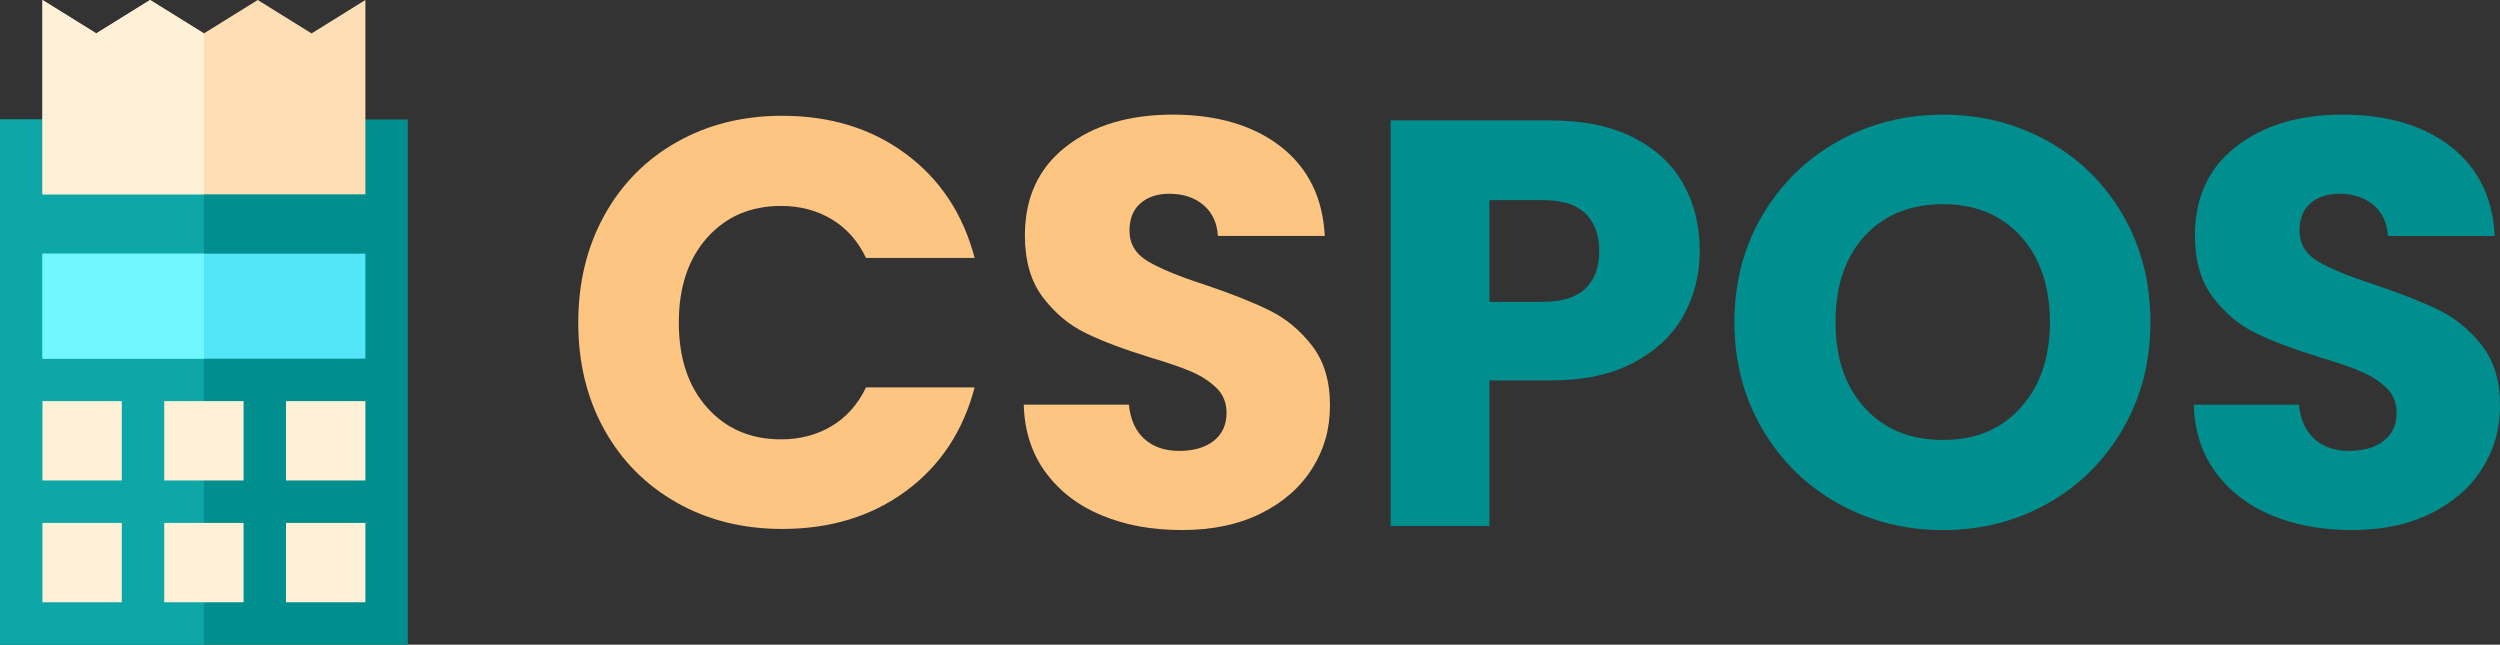
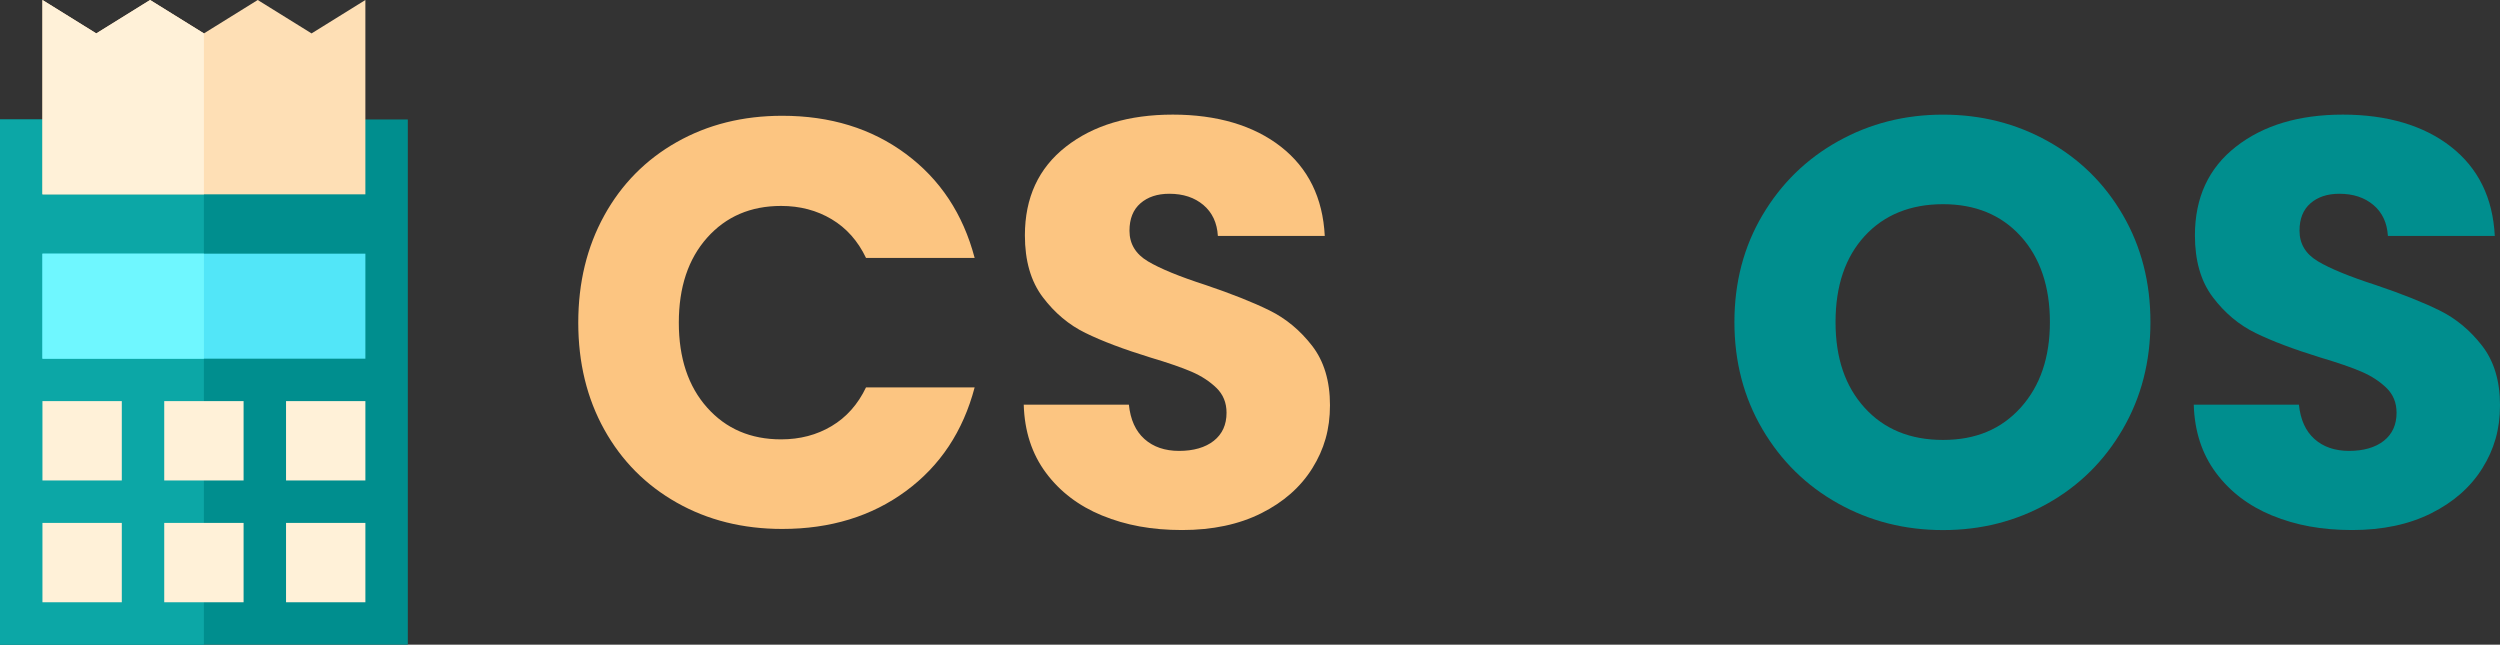
<svg xmlns="http://www.w3.org/2000/svg" id="Layer_1" data-name="Layer 1" viewBox="0 0 1985.42 512">
  <rect x="0" y="0" width="1985.42" height="512" fill="#333333" stroke="none" />
  <defs>
    <style>
      .cls-1 {
        fill: #6ff7ff;
      }

      .cls-1, .cls-2, .cls-3, .cls-4, .cls-5, .cls-6, .cls-7 {
        stroke-width: 0px;
      }

      .cls-2 {
        fill: #008e8e;
      }

      .cls-3 {
        fill: #52e6f8;
      }

      .cls-4 {
        fill: #fedfb5;
      }

      .cls-5 {
        fill: #fff1d8;
      }

      .cls-6 {
        fill: #fcc581;
      }

      .cls-7 {
        fill: #0ca7a6;
      }
    </style>
  </defs>
  <g>
    <rect class="cls-2" y="94.86" width="323.87" height="417.14" />
    <rect class="cls-7" y="94.86" width="161.93" height="417.14" />
    <rect class="cls-3" x="33.71" y="201.46" width="256.47" height="83.39" />
    <g>
      <rect class="cls-5" x="33.71" y="318.55" width="63.02" height="63.02" />
      <rect class="cls-5" x="130.43" y="318.55" width="63.02" height="63.02" />
      <rect class="cls-5" x="227.16" y="318.55" width="63.02" height="63.02" />
      <rect class="cls-5" x="33.71" y="415.28" width="63.02" height="63.02" />
      <rect class="cls-5" x="130.43" y="415.28" width="63.02" height="63.02" />
      <rect class="cls-5" x="227.16" y="415.28" width="63.02" height="63.02" />
    </g>
    <rect class="cls-1" x="33.71" y="201.46" width="128.24" height="83.39" />
    <polygon class="cls-4" points="247.43 26.54 204.68 0 161.94 26.54 119.19 0 76.45 26.54 33.71 0 33.71 154.35 290.17 154.35 290.17 0 247.43 26.54" />
    <polygon class="cls-5" points="161.94 26.54 161.94 26.54 119.19 0 76.45 26.54 33.71 0 33.71 154.35 161.94 154.35 161.94 26.54" />
  </g>
  <g>
    <g>
      <path class="cls-6" d="M479.89,171.11c13.77-24.93,32.96-44.35,57.59-58.28,24.62-13.92,52.54-20.88,83.74-20.88,38.24,0,70.97,10.09,98.2,30.29,27.22,20.19,45.43,47.72,54.61,82.6h-86.27c-6.42-13.46-15.53-23.7-27.3-30.74-11.78-7.03-25.17-10.55-40.15-10.55-24.17,0-43.75,8.42-58.74,25.24-14.99,16.83-22.48,39.31-22.48,67.45s7.49,50.63,22.48,67.45c14.99,16.83,34.57,25.24,58.74,25.24,14.99,0,28.37-3.51,40.15-10.55,11.77-7.03,20.88-17.28,27.3-30.74h86.27c-9.18,34.87-27.38,62.33-54.61,82.37-27.23,20.04-59.96,30.06-98.2,30.06-31.2,0-59.12-6.95-83.74-20.88-24.63-13.92-43.82-33.27-57.59-58.05-13.77-24.78-20.65-53.07-20.65-84.89s6.88-60.18,20.65-85.12Z" />
      <path class="cls-6" d="M875.43,409.49c-18.66-7.64-33.58-18.96-44.74-33.96-11.17-14.99-17.06-33.04-17.67-54.15h83.51c1.22,11.93,5.35,21.04,12.39,27.3,7.03,6.27,16.21,9.41,27.53,9.41s20.8-2.67,27.53-8.03c6.73-5.35,10.1-12.77,10.1-22.26,0-7.95-2.68-14.53-8.03-19.73-5.36-5.2-11.93-9.48-19.73-12.85-7.8-3.36-18.89-7.18-33.27-11.47-20.81-6.42-37.79-12.85-50.93-19.27-13.16-6.42-24.48-15.9-33.96-28.45-9.49-12.54-14.22-28.91-14.22-49.1,0-29.98,10.85-53.46,32.58-70.44,21.72-16.98,50.02-25.47,84.89-25.47s64.08,8.49,85.81,25.47c21.72,16.98,33.34,40.61,34.87,70.89h-84.89c-.62-10.4-4.44-18.58-11.47-24.55-7.04-5.97-16.06-8.95-27.07-8.95-9.49,0-17.14,2.52-22.94,7.57-5.82,5.05-8.72,12.32-8.72,21.8,0,10.4,4.89,18.51,14.68,24.32,9.79,5.81,25.08,12.09,45.89,18.81,20.8,7.04,37.7,13.77,50.7,20.19,13,6.42,24.24,15.76,33.73,27.99,9.48,12.24,14.23,27.99,14.23,47.26s-4.67,35.03-14,50.02c-9.34,14.99-22.87,26.92-40.61,35.79-17.75,8.88-38.7,13.31-62.86,13.31s-44.67-3.82-63.32-11.47Z" />
    </g>
    <g>
-       <path class="cls-2" d="M1337.05,250.5c-8.57,15.45-21.72,27.92-39.46,37.4-17.75,9.49-39.77,14.23-66.08,14.23h-48.64v115.63h-78.47V95.63h127.11c25.7,0,47.41,4.44,65.16,13.31,17.74,8.88,31.05,21.11,39.92,36.71,8.87,15.6,13.31,33.5,13.31,53.69,0,18.66-4.29,35.72-12.85,51.16ZM1259.04,229.16c7.34-7.03,11.01-16.98,11.01-29.83s-3.67-22.79-11.01-29.83c-7.34-7.03-18.51-10.55-33.5-10.55h-42.68v80.76h42.68c14.99,0,26.16-3.51,33.5-10.55Z" />
      <path class="cls-2" d="M1459.79,399.86c-25.24-14.07-45.28-33.73-60.11-58.96-14.84-25.24-22.26-53.61-22.26-85.12s7.41-59.8,22.26-84.89c14.83-25.08,34.87-44.66,60.11-58.74,25.24-14.07,53-21.11,83.28-21.11s58.05,7.04,83.29,21.11c25.24,14.07,45.12,33.66,59.65,58.74,14.53,25.09,21.8,53.39,21.8,84.89s-7.34,59.88-22.03,85.12c-14.68,25.24-34.57,44.9-59.65,58.96-25.09,14.07-52.77,21.11-83.06,21.11s-58.05-7.03-83.28-21.11ZM1604.8,323.68c15.44-17.13,23.17-39.76,23.17-67.91s-7.73-51.16-23.17-68.14c-15.45-16.98-36.02-25.47-61.72-25.47s-46.73,8.42-62.18,25.24c-15.45,16.83-23.17,39.62-23.17,68.37s7.72,51.16,23.17,68.14c15.44,16.98,36.17,25.47,62.18,25.47s46.27-8.56,61.72-25.7Z" />
      <path class="cls-2" d="M1804.63,409.49c-18.66-7.64-33.58-18.96-44.74-33.96-11.17-14.99-17.06-33.04-17.67-54.15h83.51c1.22,11.93,5.35,21.04,12.39,27.3,7.03,6.27,16.21,9.41,27.53,9.41s20.8-2.67,27.53-8.03c6.73-5.35,10.1-12.77,10.1-22.26,0-7.95-2.68-14.53-8.03-19.73-5.36-5.2-11.93-9.48-19.73-12.85-7.8-3.36-18.89-7.18-33.27-11.47-20.81-6.42-37.79-12.85-50.93-19.27-13.16-6.42-24.48-15.9-33.96-28.45-9.49-12.54-14.22-28.91-14.22-49.1,0-29.98,10.85-53.46,32.58-70.44,21.72-16.98,50.02-25.47,84.89-25.47s64.08,8.49,85.81,25.47c21.72,16.98,33.34,40.61,34.87,70.89h-84.89c-.62-10.4-4.44-18.58-11.47-24.55-7.04-5.97-16.06-8.95-27.07-8.95-9.49,0-17.14,2.52-22.94,7.57-5.82,5.05-8.72,12.32-8.72,21.8,0,10.4,4.89,18.51,14.68,24.32,9.79,5.81,25.08,12.09,45.89,18.81,20.8,7.04,37.7,13.77,50.7,20.19,13,6.42,24.24,15.76,33.73,27.99,9.48,12.24,14.23,27.99,14.23,47.26s-4.67,35.03-14,50.02c-9.34,14.99-22.87,26.92-40.61,35.79-17.75,8.88-38.7,13.31-62.86,13.31s-44.67-3.82-63.32-11.47Z" />
    </g>
  </g>
</svg>